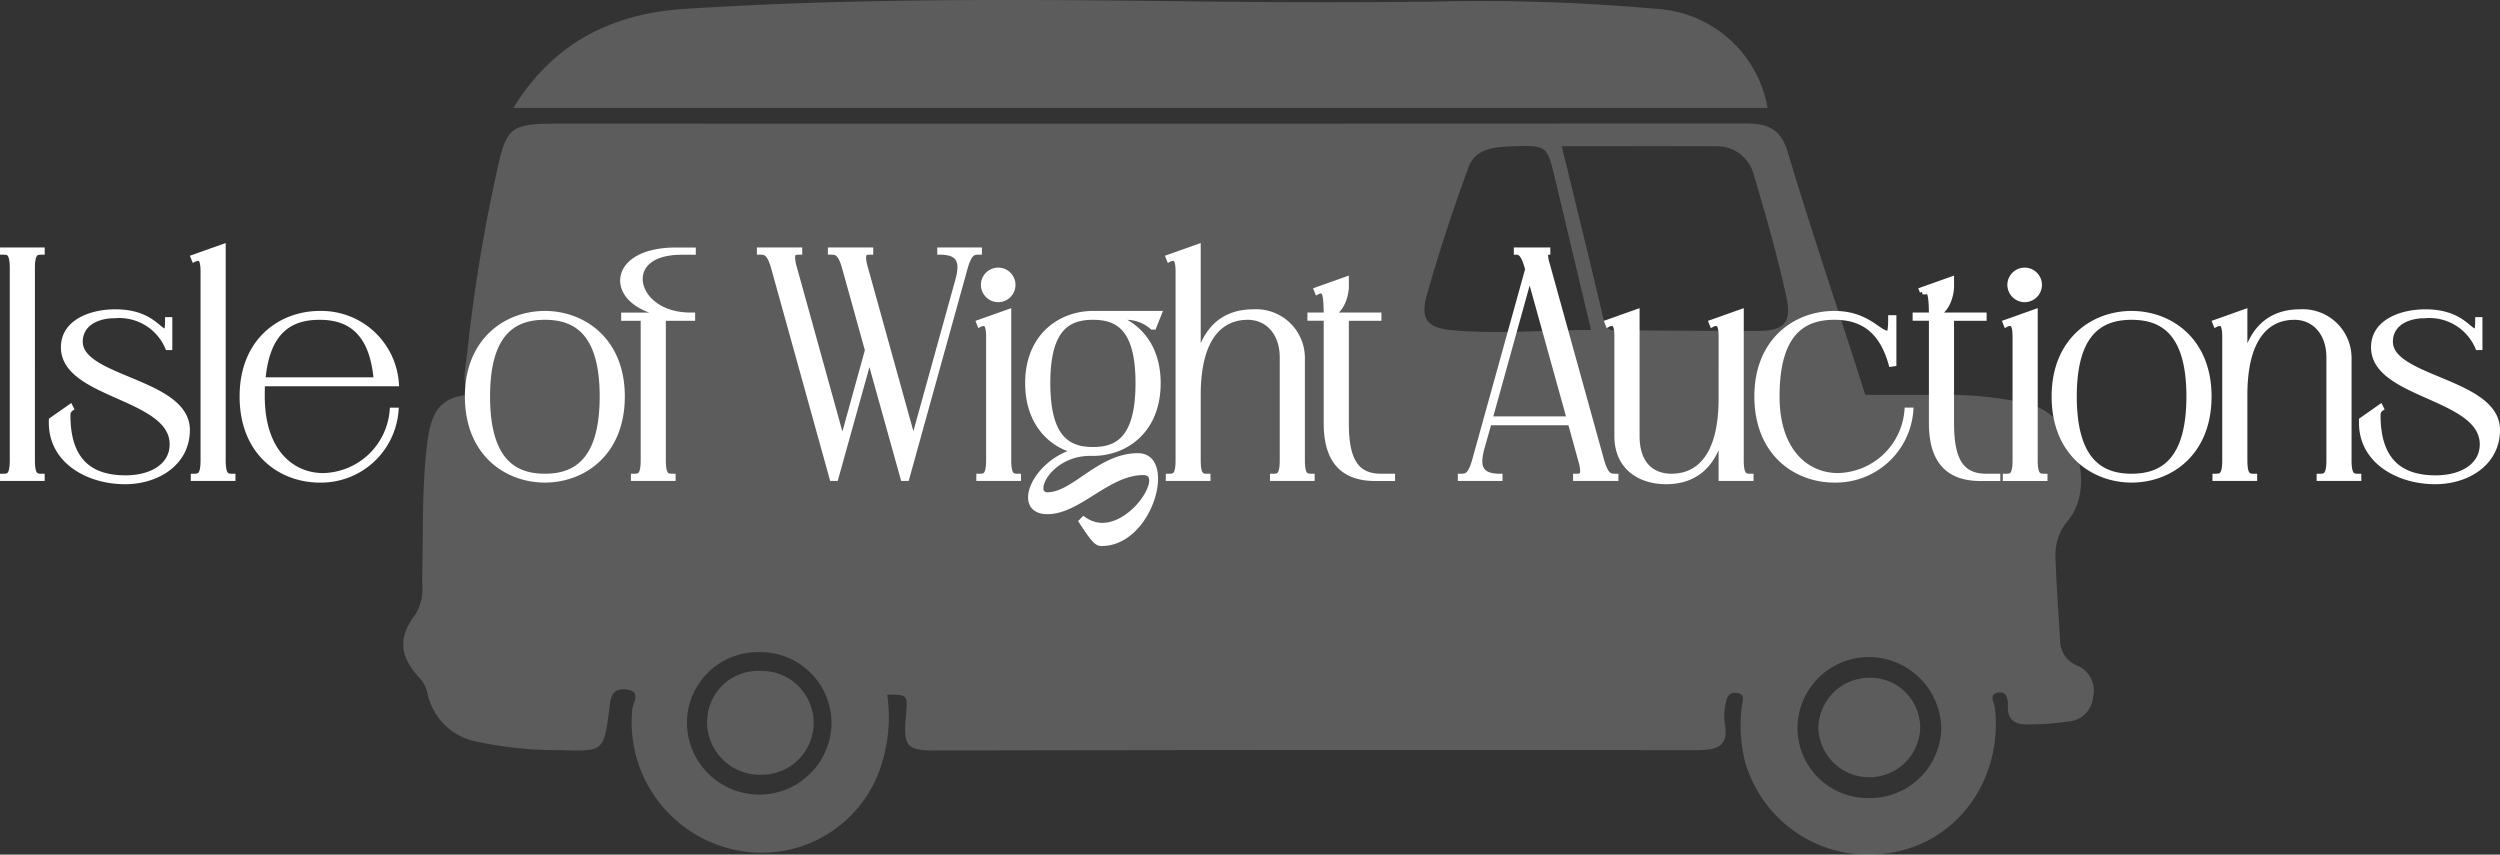
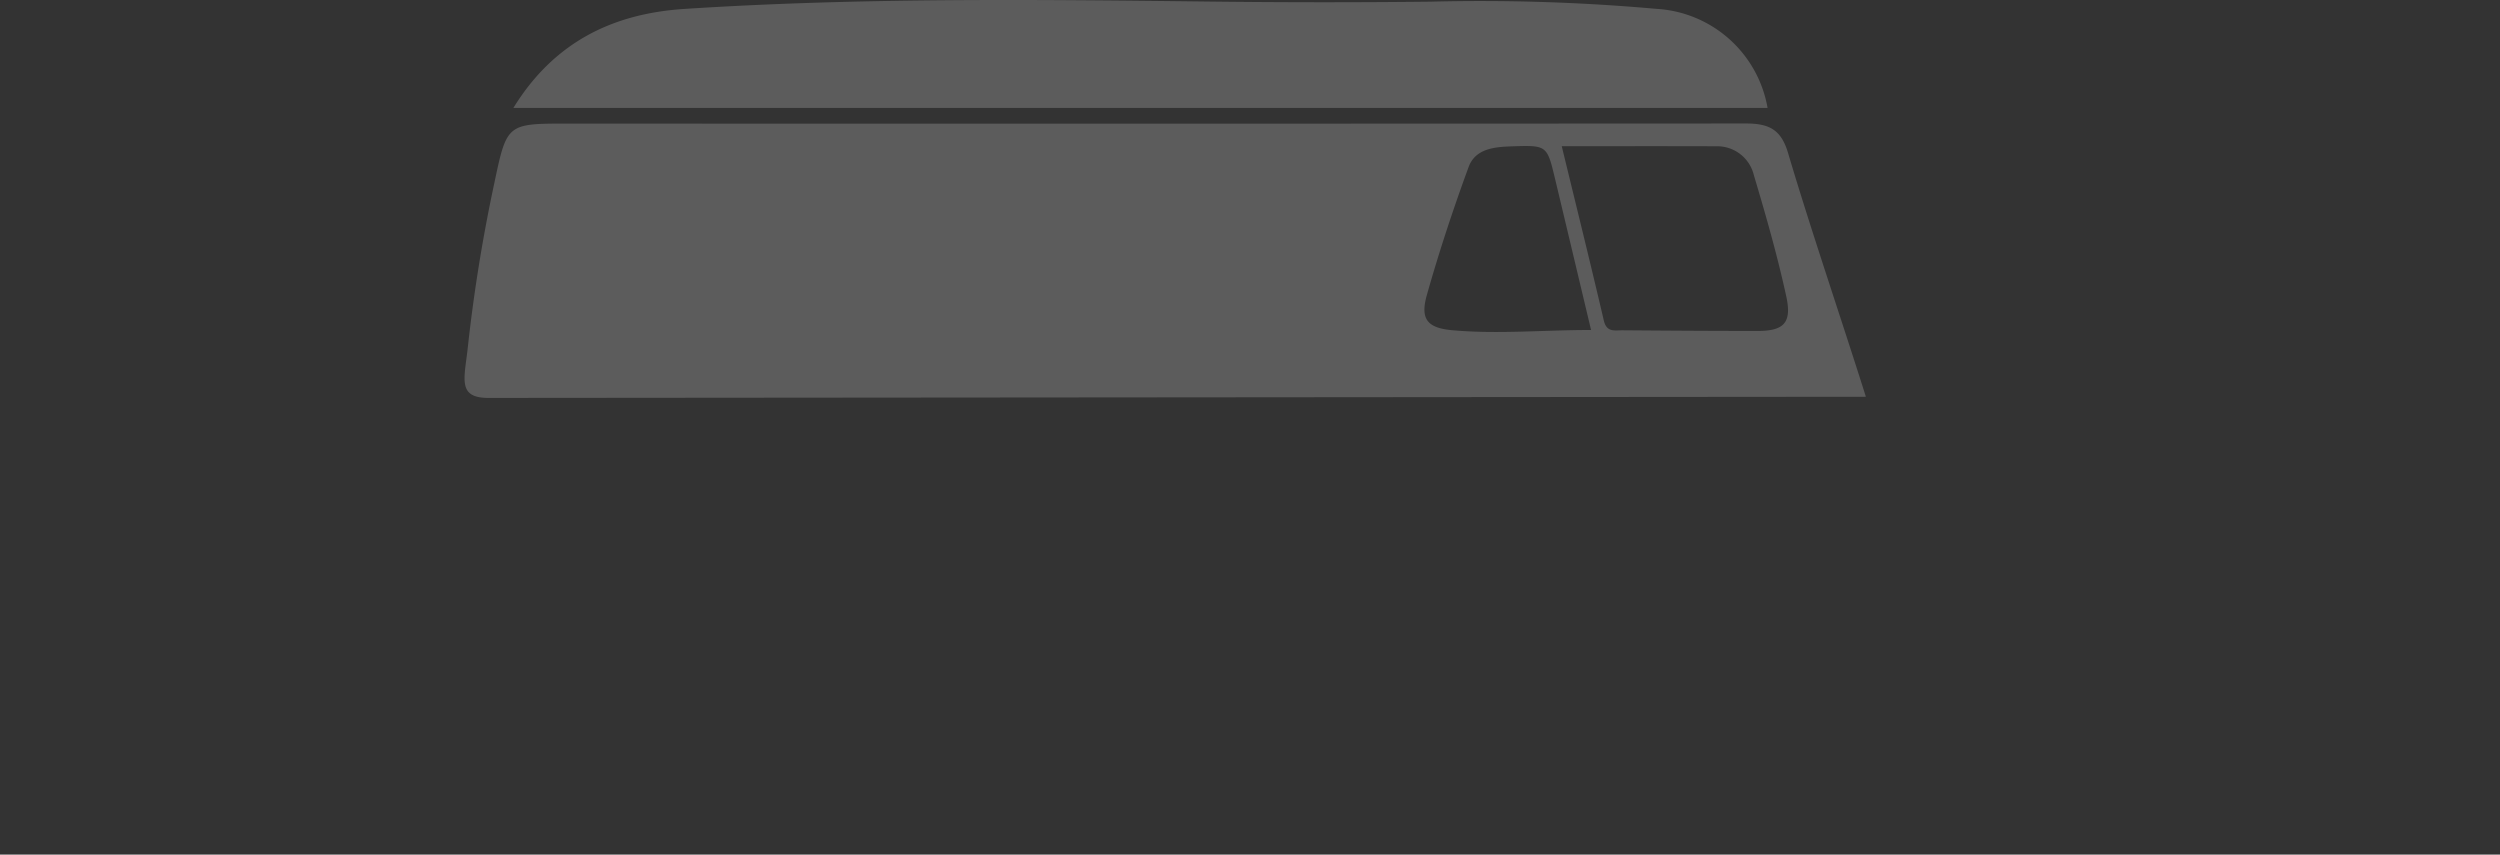
<svg xmlns="http://www.w3.org/2000/svg" width="222.5" height="76.057" viewBox="0 0 222.5 76.057">
  <rect x="0" y="0" width="222.5" height="76.057" fill="#333333" stroke="none" />
  <defs>
    <clipPath id="clip-path">
      <rect id="Rectangle_507" data-name="Rectangle 507" width="150.436" height="76.057" fill="#fff" />
    </clipPath>
  </defs>
  <g id="Group_166" data-name="Group 166" transform="translate(-579.75 -4362.943)">
    <g id="Group_150" data-name="Group 150" transform="translate(615.637 4362.943)" opacity="0.2">
      <g id="Group_123" data-name="Group 123" transform="translate(0)" clip-path="url(#clip-path)">
-         <path id="Path_205" data-name="Path 205" d="M43.071,115.488a13.638,13.638,0,0,1-.385,5.8,11.152,11.152,0,0,1-12.751,8.088,11.614,11.614,0,0,1-9.549-12.593c.054-.61.9-1.649-.616-1.766-1.248-.1-1.306.795-1.419,1.68-.493,3.86-.5,3.854-4.438,3.722a34.087,34.087,0,0,1-7.444-.766,5.528,5.528,0,0,1-4.286-4.179,2.982,2.982,0,0,0-.662-1.4c-1.881-1.986-2.013-3.677-.415-5.758a4.446,4.446,0,0,0,.574-2.834c.12-4.143-.054-8.3.462-12.424.416-3.334,1.521-4.321,4.875-4.319q64.792.029,129.583.066a33.426,33.426,0,0,1,8.035.787c4.017.992,6.15,7.063,3.57,10.355a4.643,4.643,0,0,0-1.161,3.04c.072,2.626.281,5.248.43,7.872a2.417,2.417,0,0,0,1.588,2.068,2.426,2.426,0,0,1,1.326,2.808,2.347,2.347,0,0,1-2.193,2.139,24.348,24.348,0,0,1-3.534.26c-1.163.023-1.9-.327-1.85-1.677.02-.565-.1-1.358-.944-1.137-.77.2-.257.886-.205,1.346.688,6.186-3.125,11.695-8.894,12.822a11.424,11.424,0,0,1-13.355-8.073,13.287,13.287,0,0,1-.279-4.894c.04-.449.4-1.131-.508-1.192-.709-.047-.867.49-.942,1.025a4.821,4.821,0,0,0-.085,1.571c.453,2.249-.714,2.506-2.6,2.5q-33.877-.043-67.755.029c-2.411,0-2.746-.417-2.51-3,.179-1.972.179-1.972-1.665-1.966m87.474,9.2a6.336,6.336,0,0,0,6.341-6.224,6.465,6.465,0,0,0-6.489-6.327,6.359,6.359,0,0,0-6.308,6.263,6.262,6.262,0,0,0,6.456,6.288M31.692,111.7a6.31,6.31,0,0,0-6.441,6.314,6.435,6.435,0,0,0,12.869.019,6.33,6.33,0,0,0-6.428-6.332" transform="translate(0 -53.66)" fill="#fff" />
        <path id="Path_206" data-name="Path 206" d="M16.2,52.225c-2.815,0-2.14-1.714-1.841-4.53A144.543,144.543,0,0,1,16.717,33.1c1.116-5.293,1.125-5.293,6.52-5.291q52.437.018,104.873-.01c2.113,0,3.142.574,3.755,2.647,1.954,6.605,4.742,14.773,6.92,21.675m-27.068-22.3c1.293,5.327,2.555,10.412,3.744,15.514.252,1.082.983.865,1.663.87,4.011.031,8.021.059,12.032.058,2.309,0,3.056-.712,2.549-3.048-.792-3.645-1.822-7.243-2.892-10.82a3.354,3.354,0,0,0-3.361-2.568c-4.464-.017-8.929-.006-13.735-.006m2.609,16.358c-1.115-4.682-2.158-9.078-3.21-13.471-.713-2.977-.718-2.976-3.843-2.874-1.56.05-3.247.206-3.848,1.845-1.376,3.752-2.634,7.557-3.718,11.4-.609,2.159.07,2.922,2.276,3.121,4.007.36,8.013-.017,12.342-.023M57.154,44.037c10.661,0,21.322-.031,31.982.031a4.424,4.424,0,0,0,3.992-2.016,27.118,27.118,0,0,0,3.7-8.658c.515-1.872-.144-2.4-2.156-2.718a44.272,44.272,0,0,0-6.877-.2c-18.623-.063-37.247,0-55.868-.214-4.638-.054-7.485,1.8-9.147,5.916-.27.67-.57,1.329-.822,2.006-1.821,4.893-1.15,5.861,4,5.858q15.6-.009,31.193-.007" transform="translate(-8.608 -16.809)" fill="#fff" />
        <path id="Path_207" data-name="Path 207" d="M136.424,9.606H24.8c3.572-5.8,8.762-8.393,15.224-8.812C55.619-.217,71.23-.043,86.838.14q9.779.115,19.556.009a176.016,176.016,0,0,1,20.124.638,10.67,10.67,0,0,1,9.906,8.818" transform="translate(-14.997 0)" fill="#fff" />
-         <path id="Path_208" data-name="Path 208" d="M327.654,157.047a4.535,4.535,0,0,1-9.066,0,4.555,4.555,0,0,1,4.555-4.462,4.451,4.451,0,0,1,4.511,4.457" transform="translate(-192.643 -92.268)" fill="#fff" />
-         <path id="Path_209" data-name="Path 209" d="M73.144,160.287a4.7,4.7,0,0,1-4.731-4.775,4.541,4.541,0,0,1,4.751-4.47,4.624,4.624,0,1,1-.02,9.245" transform="translate(-41.368 -91.33)" fill="#fff" />
-         <path id="Path_210" data-name="Path 210" d="M74.806,50.415q-17.825,0-35.65,0c-5.236,0-5.81-.835-3.976-5.82.29-.789.623-1.563.936-2.343,1.672-4.172,4.592-6.018,9.243-5.989,22.844.14,45.69.062,68.535.067,1.149,0,2.3.05,3.447.1,2.815.133,3.2.6,2.472,3.375a37.33,37.33,0,0,1-4,8.742c-1.082,1.91-3.034,1.818-4.89,1.818q-18.056,0-36.111,0v.046" transform="translate(-26.771 -22.927)" fill="#fff" />
+         <path id="Path_210" data-name="Path 210" d="M74.806,50.415q-17.825,0-35.65,0c-5.236,0-5.81-.835-3.976-5.82.29-.789.623-1.563.936-2.343,1.672-4.172,4.592-6.018,9.243-5.989,22.844.14,45.69.062,68.535.067,1.149,0,2.3.05,3.447.1,2.815.133,3.2.6,2.472,3.375a37.33,37.33,0,0,1-4,8.742c-1.082,1.91-3.034,1.818-4.89,1.818q-18.056,0-36.111,0" transform="translate(-26.771 -22.927)" fill="#fff" />
      </g>
    </g>
-     <path id="Path_213" data-name="Path 213" d="M-61.216,9.212h3.477V9.067c-.493,0-.869,0-.869-1.449V-9.477c0-1.449.377-1.449.869-1.449v-.145h-3.477v.145c.493,0,.869,0,.869,1.449V7.618c0,1.449-.377,1.449-.869,1.449Zm10.865.29c2.926,0,5.534-1.68,5.534-4.578,0-4.346-9.532-4.491-9.532-7.852,0-1.565,1.42-2.347,3.129-2.347a4.7,4.7,0,0,1,4.694,2.839h.145V-4.87h-.145c0,.753-.058,1.043-.2,1.043-.637,0-1.3-1.738-4.491-1.738-2.057,0-4.578.84-4.578,3.129,0,4.346,9.677,4.317,9.677,8.634,0,1.941-1.854,3.013-4.172,3.013-3.042,0-5.157-1.42-5.157-5.592a.678.678,0,0,1,.29-.608l-.058-.116L-56.87,4.054v.232C-56.87,7.734-53.538,9.5-50.351,9.5Zm6.114-.29h3.477V9.067c-.493,0-.869,0-.869-1.449V-11.36l-2.608.927.058.145a.771.771,0,0,1,.348-.087c.261,0,.464.2.464,1.217V7.618c0,1.449-.377,1.449-.869,1.449Zm11.213.145a6.67,6.67,0,0,0,6.78-6.171h-.29a6.325,6.325,0,0,1-6.171,5.824c-2.782,0-5.447-2.144-5.447-7.07,0-.406,0-.782.029-1.159h11.908a6.663,6.663,0,0,0-6.809-6.2c-3.39,0-6.867,2.347-6.867,7.359C-39.891,7.01-36.414,9.356-33.024,9.356ZM-38.095.49c.377-4.549,2.608-5.621,5.07-5.621,2.434,0,4.694,1.072,5.07,5.621Zm25.121,8.866c3.39,0,6.867-2.347,6.867-7.417,0-5.013-3.477-7.359-6.867-7.359s-6.867,2.347-6.867,7.359C-19.841,7.01-16.364,9.356-12.974,9.356ZM-18.1,1.939c0-5.766,2.434-7.07,5.128-7.07s5.128,1.3,5.128,7.07c0,5.795-2.434,7.128-5.128,7.128S-18.1,7.734-18.1,1.939ZM-1.3-5.275H-5.933v.232h1.738V7.618c0,1.449-.377,1.449-.869,1.449v.145h3.477V9.067c-.493,0-.869,0-.869-1.449V-5.044H.151v-.232H.006c-2.9,0-4.52-1.709-4.52-3.245,0-1.246,1.072-2.4,3.709-2.4H.209v-.145H-1.3c-3.187,0-4.723,1.3-4.723,2.695C-6.02-7.014-4.543-5.565-1.3-5.275Zm15.038-4.2,2.028,7.3L13.508,6,9.22-9.477a3.772,3.772,0,0,1-.174-.927c0-.522.29-.522.637-.522v-.145H6.149v.145c.493,0,.869,0,1.275,1.449L12.61,9.212h.29L15.913-1.6,18.927,9.212h.29L24.4-9.477c.406-1.449.782-1.449,1.275-1.449v-.145H22.2v.145c1.246,0,1.8.435,1.8,1.391a5.135,5.135,0,0,1-.2,1.159L19.825,5.967,15.537-9.477a3.772,3.772,0,0,1-.174-.927c0-.522.29-.522.637-.522v-.145H12.465v.145C12.958-10.925,13.335-10.925,13.74-9.477ZM25.677,9.212h3.477V9.067c-.493,0-.869,0-.869-1.449V-5.565l-2.608.927.058.145a.772.772,0,0,1,.348-.087c.261,0,.464.2.464,1.217V7.618c0,1.449-.377,1.449-.869,1.449ZM26.083-8a1.3,1.3,0,0,0,1.3,1.3A1.292,1.292,0,0,0,28.662-8a1.286,1.286,0,0,0-1.275-1.275A1.292,1.292,0,0,0,26.083-8Zm9.735,14.98c2.839,0,5.766-1.97,5.766-6.229,0-3.274-1.767-5.186-3.912-5.882h1.159a3.577,3.577,0,0,1,2.26.869h.116l.464-1.159H35.818c-2.868,0-5.795,1.97-5.795,6.171,0,3.564,2.057,5.534,4.375,6.056-2.4.551-4.114,2.695-4.114,4.114,0,.724.435,1.246,1.478,1.246,2.782,0,5.36-3.477,8.518-3.477.551,0,.782.29.782.724,0,1.333-2.144,4.027-4.433,4.027a2.887,2.887,0,0,1-1.652-.551l-.174.174c1.072,1.652,1.362,1.941,1.767,1.941,2.9,0,4.781-3.448,4.781-5.737,0-1.159-.464-2.028-1.536-2.028-3.448,0-5.679,3.477-8.055,3.477a.558.558,0,0,1-.608-.637c0-1.072,1.68-3.1,4.4-3.1h.261ZM31.762.751c0-4.839,1.767-5.882,4.056-5.882,2.26,0,4.027,1.043,4.027,5.882,0,4.868-1.767,5.94-4.027,5.94C33.529,6.691,31.762,5.619,31.762.751ZM42.54,9.212h3.477V9.067c-.493,0-.869,0-.869-1.449V1.823c0-5.505,2.289-6.954,4.433-6.954,1.8,0,3.1,1.42,3.1,3.593V7.618c0,1.449-.377,1.449-.869,1.449v.145h3.477V9.067c-.493,0-.869,0-.869-1.449V-1.538a4.092,4.092,0,0,0-4.346-4.027c-2.115,0-4.172.985-4.926,4.375V-11.36l-2.608.927.058.145a.771.771,0,0,1,.348-.087c.261,0,.464.2.464,1.217V7.618c0,1.449-.377,1.449-.869,1.449Zm15.791-4.9V-5.044h2.9v-.232H56.767c1.217-.319,1.565-1.883,1.565-2.579v-.608l-2.608.927.058.145a.771.771,0,0,1,.348-.087c.261,0,.464.2.464,2.2H55.144v.232h1.449V4.315c0,3.39,1.507,4.9,4.346,4.9h1.507V9.067H61.432C59.056,9.067,58.331,7.357,58.331,4.315ZM78.787,9.067v.145h3.535V9.067c-.493,0-.869,0-1.275-1.449L76.208-9.853a2.637,2.637,0,0,1-.145-.782c0-.232.058-.29.2-.29v-.145H73.514v.145c.493,0,.724.551.985,1.449l.029.087L69.805,7.618c-.406,1.449-.782,1.449-1.275,1.449v.145h3.477V9.067c-1.246,0-1.8-.435-1.8-1.391a5.136,5.136,0,0,1,.2-1.159l.637-2.26h7.273l.927,3.361a3.772,3.772,0,0,1,.174.927C79.425,9.067,79.135,9.067,78.787,9.067Zm-7.678-5.1L74.673-8.868,78.237,3.967ZM86.813,9.5c2.115,0,4.172-.985,4.926-4.375V9.212h2.608V9.067c-.493,0-.869,0-.869-1.449V-5.565l-2.608.927.058.145a.771.771,0,0,1,.348-.087c.261,0,.464.2.464,1.217V2.113c0,5.505-2.289,6.954-4.433,6.954-1.8,0-3.1-1.13-3.1-3.593V-5.565L81.6-4.638l.058.145A.771.771,0,0,1,82-4.58c.261,0,.464.2.464,1.217V5.474C82.467,8.284,84.553,9.5,86.813,9.5Zm14.98-.145a6.67,6.67,0,0,0,6.78-6.171h-.29a6.325,6.325,0,0,1-6.171,5.824c-2.782,0-5.447-2.144-5.447-7.07,0-5.766,2.434-7.07,5.128-7.07,2.144,0,4.143.84,5.07,4.172l.2-.029V-5.044h-.232c0,1.1-.087,1.391-.261,1.391-.869,0-1.825-1.767-4.781-1.767-3.39,0-6.867,2.347-6.867,7.359C94.926,7.01,98.4,9.356,101.793,9.356Zm10.4-5.041V-5.044h2.9v-.232H110.63c1.217-.319,1.565-1.883,1.565-2.579v-.608l-2.608.927.058.145a.771.771,0,0,1,.348-.087c.261,0,.464.2.464,2.2h-1.449v.232h1.449V4.315c0,3.39,1.507,4.9,4.346,4.9h1.507V9.067h-1.014C112.919,9.067,112.194,7.357,112.194,4.315Zm4.839,4.9h3.477V9.067c-.493,0-.869,0-.869-1.449V-5.565l-2.608.927.058.145a.771.771,0,0,1,.348-.087c.261,0,.464.2.464,1.217V7.618c0,1.449-.377,1.449-.869,1.449ZM117.439-8a1.3,1.3,0,0,0,1.3,1.3A1.292,1.292,0,0,0,120.017-8a1.286,1.286,0,0,0-1.275-1.275A1.292,1.292,0,0,0,117.439-8ZM128.246,9.356c3.39,0,6.867-2.347,6.867-7.417,0-5.013-3.477-7.359-6.867-7.359s-6.867,2.347-6.867,7.359C121.379,7.01,124.856,9.356,128.246,9.356Zm-5.128-7.417c0-5.766,2.434-7.07,5.128-7.07s5.128,1.3,5.128,7.07c0,5.795-2.434,7.128-5.128,7.128S123.118,7.734,123.118,1.939Zm12.575,7.272h3.477V9.067c-.493,0-.869,0-.869-1.449V1.823c0-5.505,2.289-6.954,4.433-6.954,1.8,0,3.1,1.42,3.1,3.593V7.618c0,1.449-.377,1.449-.869,1.449v.145h3.477V9.067c-.493,0-.869,0-.869-1.449V-1.538a4.092,4.092,0,0,0-4.346-4.027c-2.115,0-4.172.985-4.926,4.375V-5.565l-2.608.927.058.145a.771.771,0,0,1,.348-.087c.261,0,.464.2.464,1.217V7.618c0,1.449-.377,1.449-.869,1.449Zm19.558.29c2.926,0,5.534-1.68,5.534-4.578,0-4.346-9.533-4.491-9.533-7.852,0-1.565,1.42-2.347,3.129-2.347a4.7,4.7,0,0,1,4.694,2.839h.145V-4.87h-.145c0,.753-.058,1.043-.2,1.043-.637,0-1.3-1.738-4.491-1.738-2.057,0-4.578.84-4.578,3.129,0,4.346,9.677,4.317,9.677,8.634,0,1.941-1.854,3.013-4.172,3.013-3.042,0-5.157-1.42-5.157-5.592a.678.678,0,0,1,.29-.608l-.058-.116-1.652,1.159v.232C148.731,7.734,152.063,9.5,155.25,9.5Z" transform="translate(641.216 4396.287)" fill="#fff" stroke="#fff" stroke-width="0.5" />
  </g>
</svg>